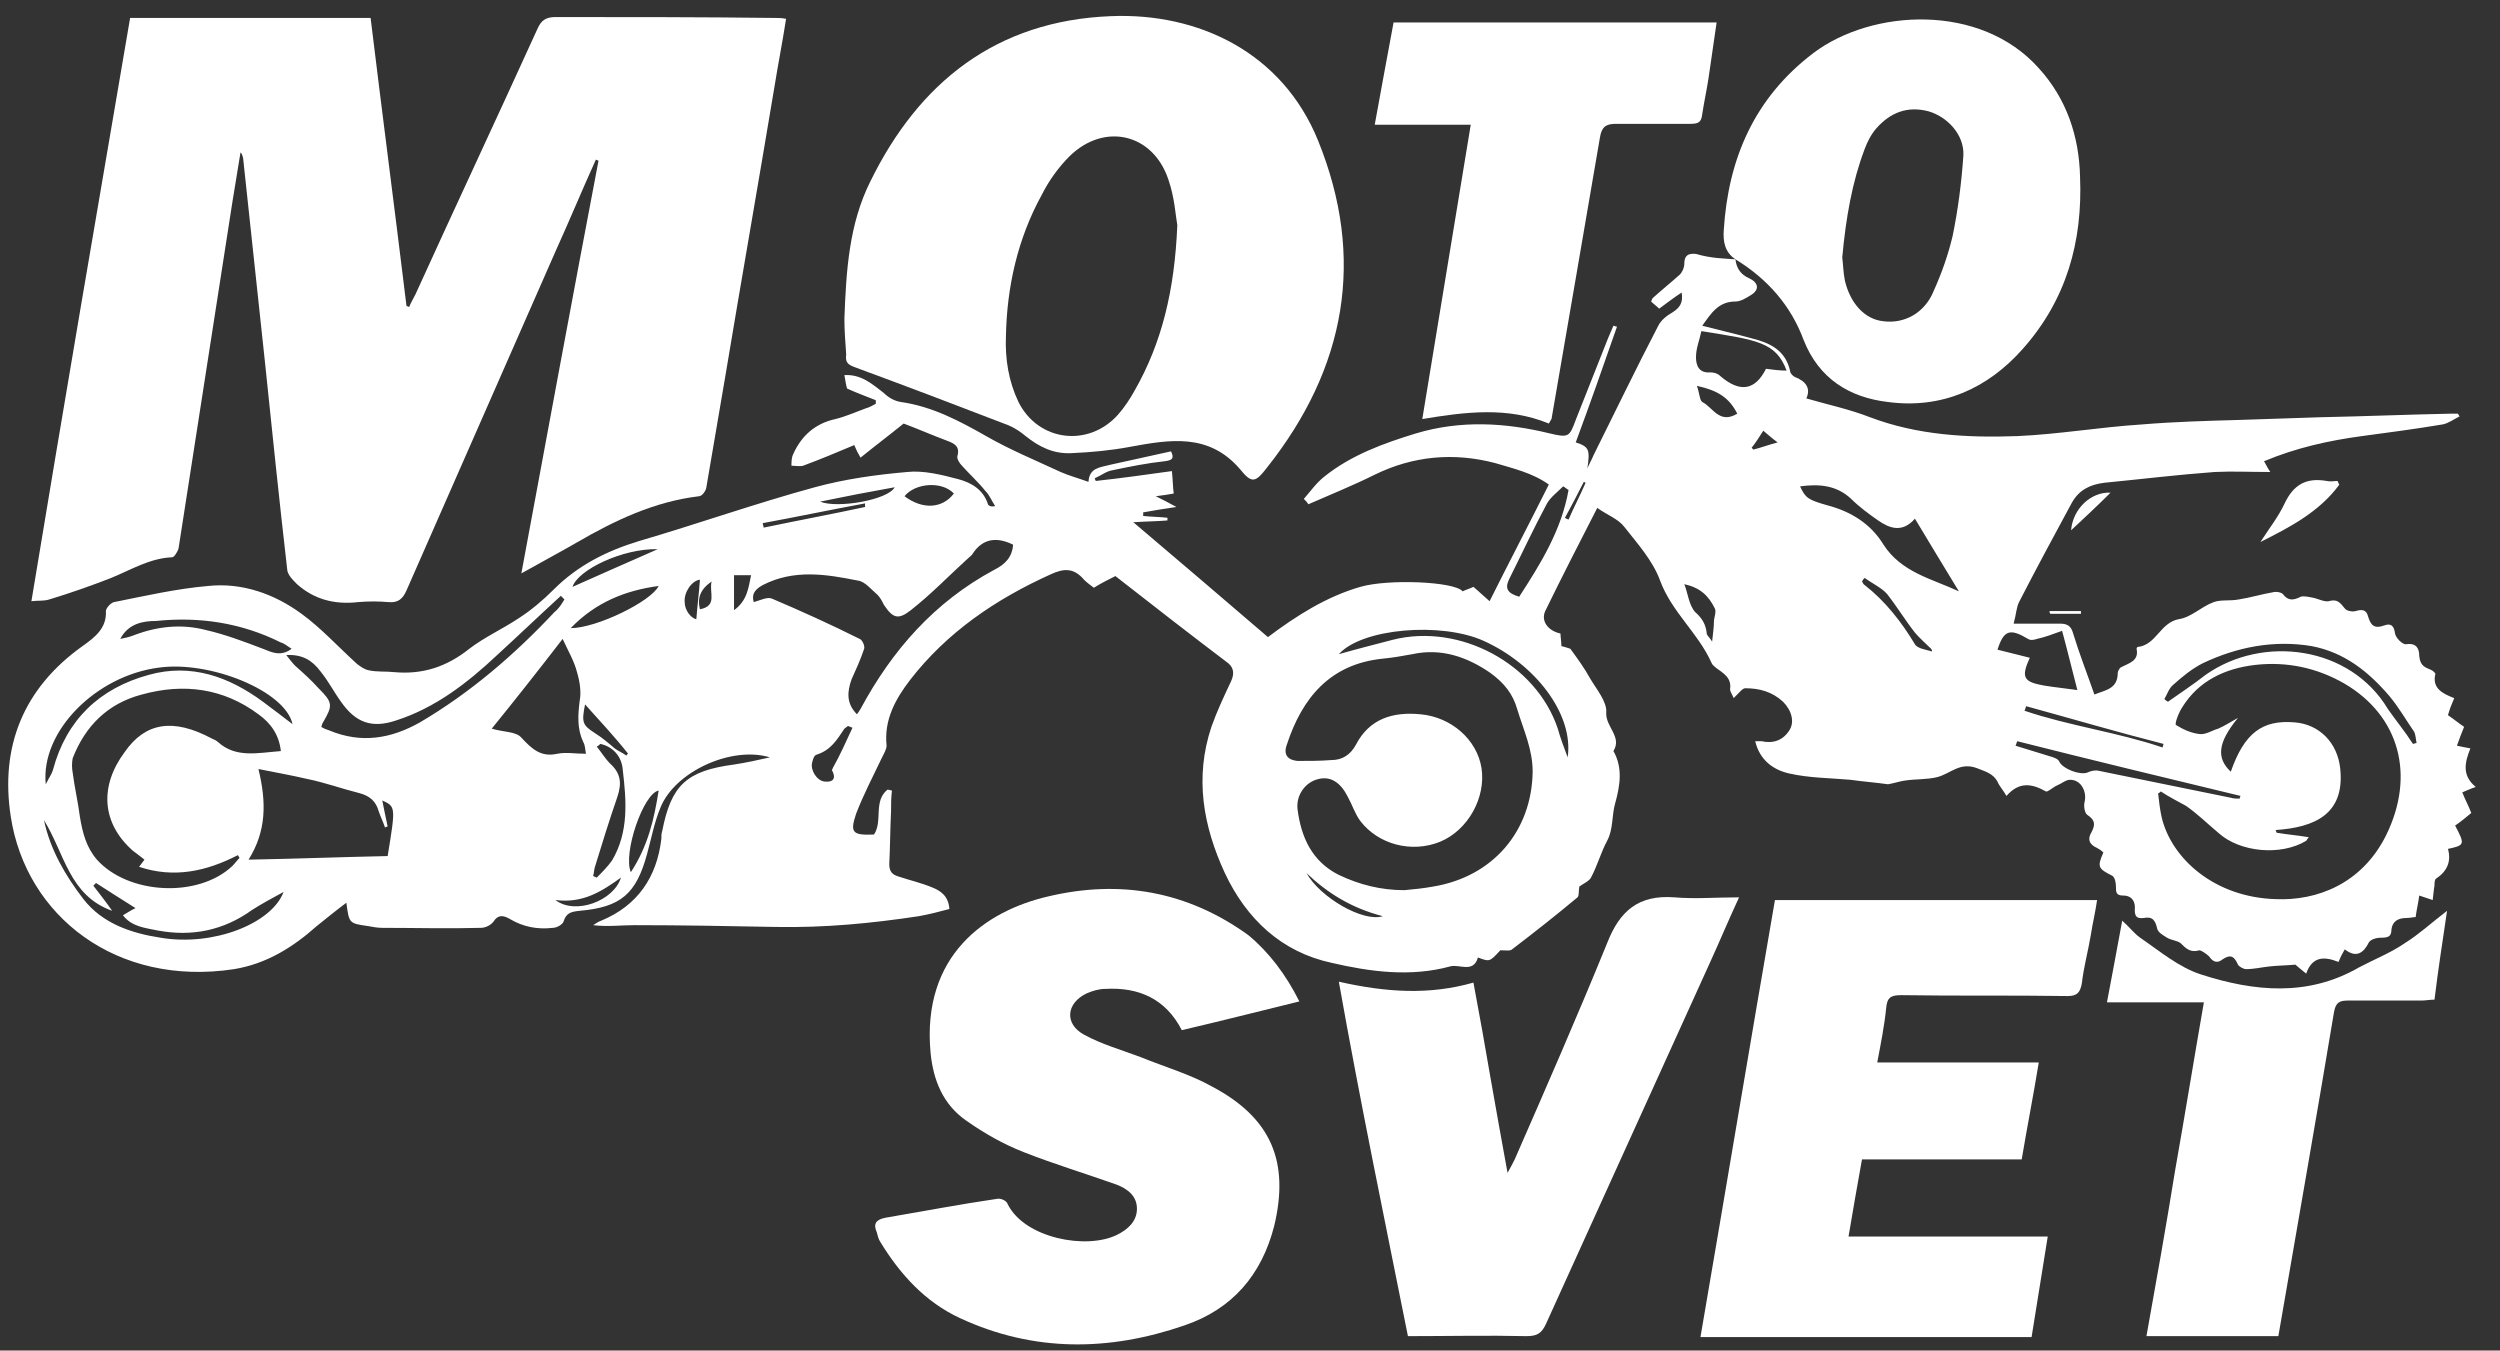
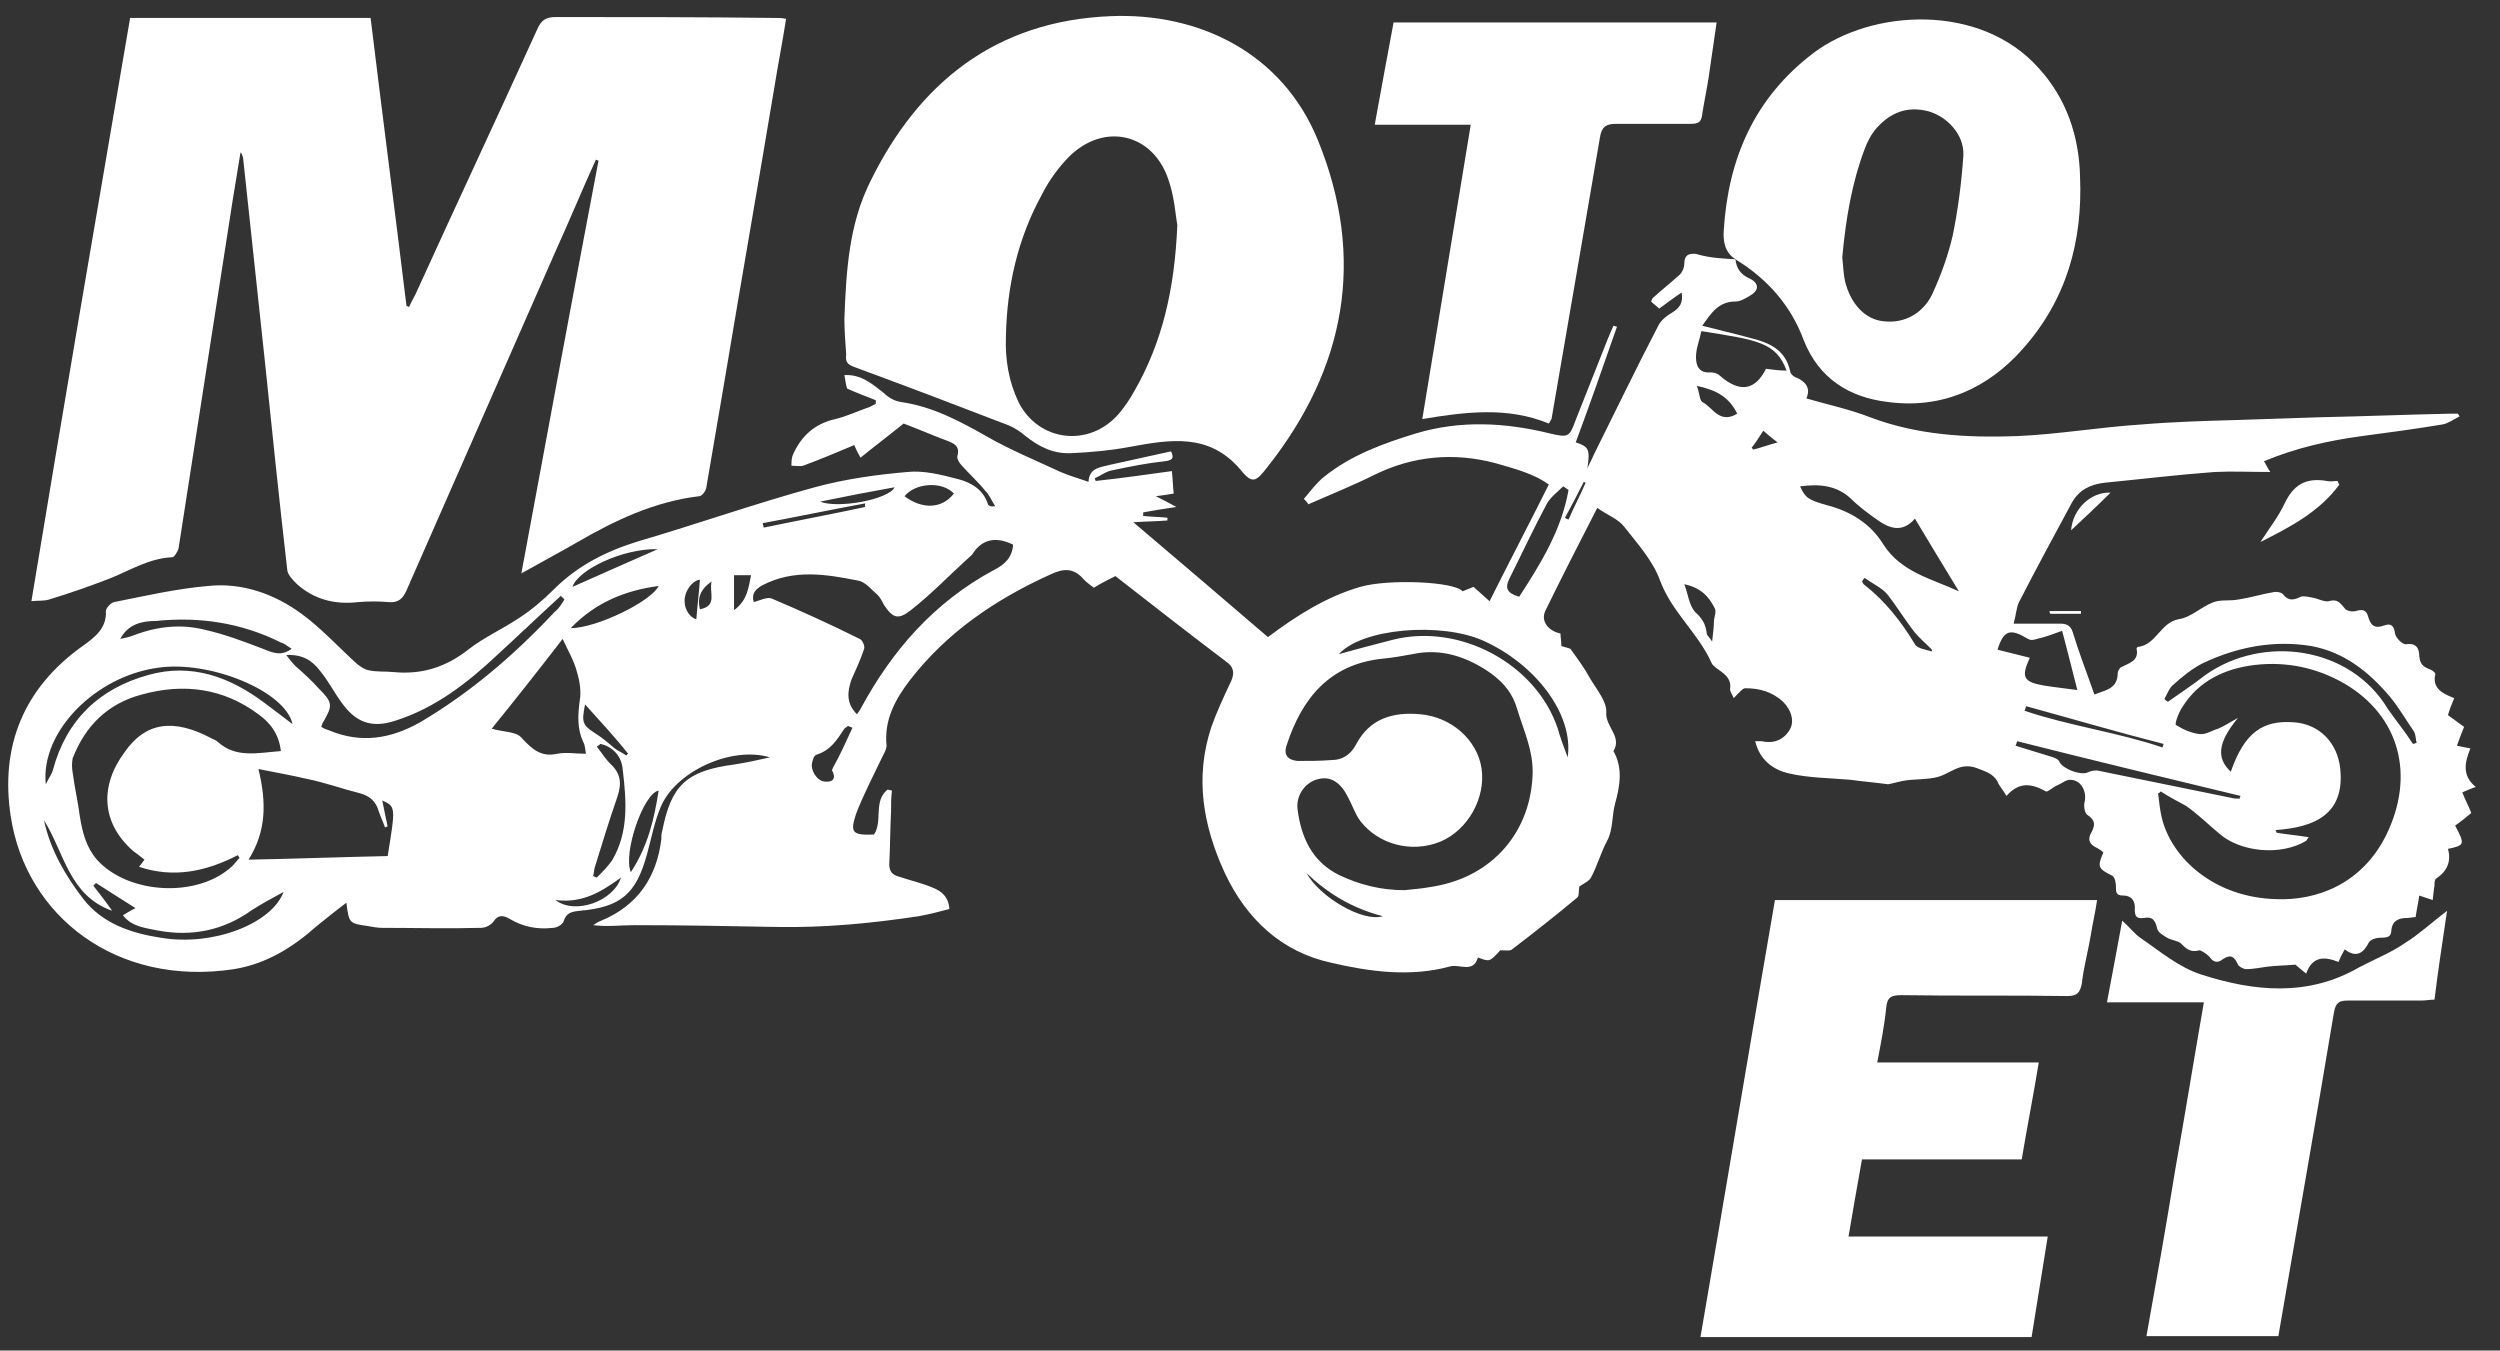
<svg xmlns="http://www.w3.org/2000/svg" version="1.1" id="Layer_1" x="0px" y="0px" viewBox="0 0 278.6 150.5" style="enable-background:new 0 0 278.6 150.5;" xml:space="preserve">
  <rect x="0" y="0" width="278.6" height="150.5" fill="#333333" stroke="none" />
  <style type="text/css">
	.st0{fill:#FFFFFF;}
</style>
  <g id="LOGO_WHITE">
    <path class="st0" d="M193.4,28.9c0.1,1,0.6,1.7,1.5,2.1c1.1,0.5,1.2,1.3,0.2,1.9c-0.5,0.3-1.1,0.7-1.7,0.7c-1.9,0-2.7,1.3-3.7,2.7   c1.9,0.5,3.7,0.9,5.5,1.4c2,0.5,3.8,1.3,4.3,3.7c0,0.2,0.3,0.5,0.5,0.6c1.3,0.5,1.8,1.3,1.3,2.4c2.4,0.7,4.8,1.2,7.1,2.1   c5.3,2,10.8,2.3,16.4,2.1c4.6-0.2,9.2-1,13.9-1.3c3.6-0.3,7.2-0.4,10.8-0.5c3-0.1,6-0.2,9-0.3c4.9-0.1,9.7-0.3,14.6-0.4   c0.3,0,0.5,0,0.8,0c0.1,0.1,0.1,0.2,0.2,0.3c-0.6,0.3-1.3,0.8-1.9,0.9c-3,0.5-6,0.9-9,1.3c-3.7,0.5-7.3,1.3-10.9,2.8   c0.2,0.3,0.3,0.6,0.7,1.2c-2.3,0-4.2-0.1-6.2,0c-4.1,0.3-8.2,0.8-12.3,1.2c-1.6,0.2-2.8,0.8-3.6,2.2c-2,3.7-4,7.4-5.9,11.1   c-0.3,0.6-0.3,1.3-0.6,2.4c1.9,0,3.6,0,5.2,0c0.8,0,1.2,0.3,1.4,1c0.7,2.3,1.6,4.6,2.4,6.9c1.2-0.5,2.6-0.6,2.6-2.4   c0-0.2,0.2-0.5,0.3-0.6c0.9-0.5,2.1-0.7,1.8-2.1c0-0.1,0.1-0.2,0.1-0.2c2.1-0.2,2.5-2.7,4.6-3.1c1.4-0.2,2.5-1.4,3.9-1.9   c0.8-0.3,1.8-0.1,2.8-0.3c1.3-0.2,2.6-0.6,3.8-0.8c0.4-0.1,0.9,0,1.1,0.2c0.6,0.8,1.2,0.7,2,0.3c0.3-0.1,0.8,0,1.3,0.1   c0.6,0.1,1.3,0.5,1.8,0.4c1-0.3,1.3,0.2,1.8,0.8c0.2,0.3,0.9,0.4,1.2,0.3c0.7-0.2,1.2-0.2,1.4,0.6c0.3,1,0.7,1.4,1.8,1   c0.8-0.3,1.1,0.1,1.2,0.9c0.1,0.5,0.8,1.2,1.2,1.2c1.2-0.2,1.5,0.5,1.5,1.3c0.1,0.9,0.4,1.2,1.2,1.5c0.3,0.1,0.6,0.4,0.6,0.5   c-0.4,1.6,0.8,2.2,2.1,2.7c-0.3,0.7-0.5,1.2-0.7,1.9c0.6,0.4,1.2,0.9,1.8,1.3c-0.3,0.7-0.5,1.3-0.8,2.1c0.5,0.1,0.9,0.2,1.5,0.3   c-0.6,1.5-1,3,0.6,4.3c-0.6,0.2-1,0.4-1.5,0.6c0.3,0.8,0.7,1.5,1,2.3c-0.6,0.5-1.2,1-1.8,1.4c1.1,2.1,1.1,2.2-0.8,2.6   c0.4,1.4-0.1,2.5-1.3,3.3c-0.2,0.1-0.2,0.5-0.2,0.8c-0.1,0.5-0.1,0.9-0.2,1.6c-0.6-0.2-0.9-0.3-1.5-0.5c-0.1,0.8-0.3,1.6-0.4,2.4   c-0.3,0-0.6,0.1-1,0.1c-1,0-1.6,0.4-1.7,1.3c0,0.8-0.4,0.9-1.2,0.9c-0.5,0-1.1,0.2-1.3,0.5c-0.6,1.2-1.4,1.8-2.7,0.8   c-0.3,0.5-0.5,0.9-0.7,1.4c-1.5-0.6-2.9-0.7-3.6,1.3c-0.6-0.5-1-0.8-1.2-1c-1.1,0.1-2,0.1-2.9,0.2c-0.9,0.1-1.7,0.3-2.6,0.3   c-0.3,0-0.8-0.3-0.9-0.5c-0.4-0.9-0.8-1.2-1.7-0.6c-0.6,0.5-1.1,0.3-1.5-0.3c-0.3-0.3-0.9-0.7-1.1-0.7c-1,0.3-1.5-0.2-2.1-0.8   c-0.4-0.3-1-0.3-1.5-0.6c-0.5-0.3-1-0.6-1.1-1c-0.2-0.9-0.5-1.4-1.5-1.2c-0.8,0.1-1-0.2-1-0.9c0.1-0.9-0.3-1.6-1.3-1.6   c-0.8,0-0.8-0.4-0.8-1c0-0.4-0.1-1-0.4-1.2c-1.6-0.8-1.7-1-1-2.6c-0.2-0.2-0.5-0.4-0.7-0.5c-0.9-0.4-1.1-1-0.6-1.8   c0.4-0.8,0.4-1.3-0.5-1.9c-0.3-0.2-0.4-1-0.3-1.4c0.3-1.2-0.4-2.5-1.6-2.5c-0.5,0-0.9,0.4-1.4,0.6c-0.5,0.2-1.1,0.8-1.3,0.7   c-1.6-0.9-3-1.1-4.4,0.5c-0.4-0.7-0.8-1.1-1-1.6c-0.5-0.9-1.3-1.1-2.3-1.5c-1.9-0.7-2.9,0.6-4.4,1c-1.2,0.3-2.5,0.2-3.7,0.4   c-0.6,0.1-1.2,0.3-1.8,0.4c-1.4-0.2-2.8-0.3-4.2-0.5c-2.3-0.2-4.6-0.2-6.8-0.7c-1.8-0.4-3.3-1.5-3.8-3.6c0.3,0,0.5,0,0.7,0   c1.3,0.3,2.4-0.1,3.1-1.2c0.6-0.9,0.3-2.2-0.7-3.2c-1.2-1.1-2.6-1.5-4.2-1.5c-0.3,0-0.6,0.4-1.3,1.1c-0.1-0.3-0.4-0.7-0.4-1   c0.2-1.3-0.8-1.8-1.6-2.4c-0.2-0.2-0.4-0.3-0.5-0.6c-1.5-3.3-4.4-5.6-5.7-9.1c-0.8-2.2-2.5-4.1-4-6c-0.7-0.9-1.9-1.3-3-2.1   c-2.1,4.1-4,7.8-5.8,11.5c-0.5,1.1,0.3,2.2,1.7,2.5c0,0.4,0.1,0.8,0.1,1.4c0.4,0.1,0.7,0.2,1,0.3c0.8,1.1,1.6,2.2,2.2,3.3   c0.7,1.2,1.9,2.6,1.8,3.8c-0.1,1.6,1.8,2.7,0.8,4.3c1.1,1.9,0.7,4,0.2,5.8c-0.4,1.4-0.2,2.9-0.9,4.2c-0.7,1.3-1.1,2.8-1.8,4.1   c-0.2,0.4-0.9,0.7-1.3,1c-0.1,0.5,0,1-0.2,1.2c-2.4,2-4.8,3.9-7.3,5.8c-0.2,0.2-0.7,0.1-1.3,0.1c-1.2,1.3-1.2,1.3-2.5,0.8   c-0.5,1.8-2.1,0.7-3.1,1c-4.4,1.2-8.9,0.6-13.2-0.4c-5.6-1.2-9.5-4.9-11.9-10c-2.4-5.2-3.4-10.6-1.5-16.3c0.6-1.7,1.4-3.4,2.2-5.1   c0.4-0.9,0.3-1.6-0.6-2.2c-4.1-3.1-8.2-6.3-12.3-9.5c-0.8,0.4-1.6,0.8-2.4,1.3c-0.4-0.3-0.8-0.6-1.1-0.9c-1.1-1.3-2.2-1.3-3.7-0.6   c-6.2,2.8-11.6,6.5-15.7,11.8c-1.6,2.1-2.9,4.4-2.6,7.3c0,0.4-0.3,0.9-0.5,1.3c-1,2.1-2.1,4.2-2.9,6.3c-0.7,2.1-0.4,2.4,2,2.3   c1-1.5-0.1-3.7,1.5-5c0.2,0,0.4,0.1,0.5,0.1c-0.1,0.8-0.1,1.5-0.1,2.3c-0.1,2-0.1,4-0.2,5.9c0,0.9,0.4,1.2,1.1,1.4   c1.2,0.4,2.5,0.7,3.7,1.2c1,0.4,1.8,1,1.9,2.4c-1.1,0.3-2.3,0.6-3.4,0.8c-5.3,0.8-10.5,1.3-15.9,1.2c-5.3-0.1-10.5-0.2-15.8-0.2   c-1.5,0-3,0.2-4.6,0c0.3-0.2,0.6-0.4,0.9-0.5c4.1-1.7,6.2-4.9,6.7-9.1c0-0.3,0-0.6,0.1-0.9c1-5.1,2.7-6.7,8-7.4   c1.3-0.2,2.7-0.5,4-0.8c-4.3-1.3-10.6,1.6-12.2,5.6c-0.7,1.7-1,3.4-1.5,5.2c-1.2,4.4-2.9,5.9-7.5,6.3c-0.9,0.1-1.5,0.2-1.8,1.2   c-0.1,0.3-0.7,0.7-1.2,0.7c-1.7,0.2-3.3-0.1-4.8-1c-0.7-0.4-1.3-0.5-1.8,0.3c-0.3,0.4-0.9,0.7-1.4,0.7c-3.7,0.1-7.3,0-11,0   c-0.5,0-1.1-0.1-1.6-0.2c-2.1-0.3-2.1-0.3-2.4-2.6c-1.2,0.9-2.3,1.8-3.3,2.6c-2.7,2.4-5.6,4.2-9.2,4.8c-13.1,2-23.2-5.9-24.9-17   c-1.2-7.8,1.4-14.3,8-19c1.4-1,2.7-2,2.6-3.9c0-0.3,0.5-0.9,0.9-1c3.5-0.7,7-1.5,10.5-1.8c3.8-0.4,7.4,0.9,10.4,3.1   c2.2,1.6,4.1,3.7,6.2,5.6c0.4,0.3,0.8,0.6,1.3,0.7c0.9,0.2,1.9,0.1,2.8,0.2c3.2,0.3,5.9-0.6,8.4-2.6c1.7-1.3,3.7-2.2,5.5-3.4   c1.4-0.9,2.7-2,3.9-3.2c2.7-2.7,5.9-4.3,9.5-5.4c6.5-1.9,13-4.2,19.6-6c3.3-0.9,6.8-1.4,10.3-1.7c1.8-0.2,3.8,0.3,5.7,0.8   c1.5,0.4,2.8,1.2,3.3,2.8c0.1,0.2,0.4,0.3,0.8,0.2c-0.4-0.6-0.6-1.2-1.1-1.7c-0.8-1-1.8-1.9-2.6-2.8c-0.3-0.3-0.6-0.8-0.5-1.1   c0.3-1.1-0.4-1.4-1.2-1.7c-1.6-0.6-3.2-1.3-4.8-1.9c-1.6,1.3-3.2,2.5-4.8,3.8c-0.3-0.5-0.5-0.9-0.7-1.4c-1.9,0.8-3.8,1.6-5.7,2.3   c-0.4,0.1-0.9,0-1.3,0c0-0.4,0-0.9,0.2-1.3c0.9-2,2.4-3.4,4.7-3.9c1.2-0.3,2.3-0.8,3.4-1.2c0.4-0.1,0.7-0.3,1.1-0.5   c0-0.1,0-0.3,0-0.4c-1-0.4-2.1-0.8-3.2-1.3c-0.1-0.3-0.2-0.9-0.3-1.5c1.9-0.1,3.1,1,4.4,2c0.5,0.5,1.2,0.9,1.9,1   c3.5,0.5,6.5,2.1,9.5,3.8c2.6,1.5,5.5,2.7,8.3,4c0.9,0.4,2,0.7,3.1,1.1c0.1-1.6,1.3-1.6,2.4-1.9c2.3-0.5,4.5-1,6.8-1.5   c0.4,0.8,0.1,1-0.7,1.1c-1.9,0.2-3.9,0.6-5.8,1c-0.7,0.1-1.3,0.6-2,0.9c0,0.1,0.1,0.2,0.1,0.3c2.8-0.3,5.6-0.7,8.5-1.1   c0.1,1,0.1,1.7,0.2,2.5c-0.6,0.1-1.1,0.2-2,0.3c0.8,0.4,1.4,0.7,2.3,1.2c-1.4,0.2-2.6,0.4-3.7,0.6c0,0.1,0,0.3,0,0.4   c0.9,0.1,1.8,0.1,2.7,0.2c0,0.1,0,0.2,0,0.3c-1.1,0.1-2.3,0.1-3.8,0.2c5.2,4.4,10.1,8.6,15,12.8c3.2-2.4,6.5-4.5,10.3-5.6   c3.1-0.9,10.5-0.6,11.4,0.5c0.4-0.2,0.8-0.3,1.2-0.5c0.6,0.5,1.1,1,1.8,1.6c2.2-4.4,4.4-8.6,6.6-13c-1.8-1.3-4-1.8-6-2.4   c-4.6-1.2-9.1-0.8-13.4,1.3c-2.4,1.2-4.9,2.2-7.4,3.3c-0.1-0.2-0.3-0.4-0.5-0.6c0.7-0.8,1.4-1.8,2.3-2.5c3-2.4,6.6-3.7,10.2-4.8   c5-1.5,10-1.2,14.9,0c2.1,0.5,2.2,0.4,2.9-1.5c1.2-3,2.4-6.1,3.6-9.1c0.2-0.5,0.4-0.9,0.6-1.4c0.1,0,0.2,0.1,0.4,0.1   c-1.5,4.3-3,8.6-4.6,12.9c1.5,0.5,1.6,0.8,1.3,2.9c0.2-0.5,0.5-1,0.7-1.5c2.4-4.8,4.7-9.6,7.2-14.4c0.3-0.6,0.9-1.1,1.6-1.5   c0.8-0.5,1.2-1.1,1-2.2c-0.9,0.6-1.7,1.2-2.5,1.8c-0.3-0.3-0.6-0.5-0.9-0.8c0.1-0.2,0.1-0.3,0.2-0.4c1-0.9,2-1.7,3-2.6   c0.3-0.3,0.5-0.8,0.5-1.2c0-0.9,0.4-1.2,1.3-1.1C190.7,28.8,192.1,28.8,193.4,28.9L193.4,28.9z M156.5,99.2   c1.1-0.1,2.1-0.2,3.2-0.4c6.7-1.1,11-6.2,11.1-12.8c0-2.5-1-4.6-1.7-6.9c-0.5-1.8-1.5-3-3-4.1c-2.6-1.8-5.5-2.8-8.7-2.1   c-1.1,0.2-2.2,0.4-3.3,0.5c-5.9,0.6-9,4.4-10.7,9.6c-0.4,1.1,0.1,1.7,1.2,1.8c1.3,0,2.5,0,3.8-0.1c1.2,0,2.1-0.6,2.7-1.7   c1.5-2.9,4.1-3.7,7.2-3.4c3.4,0.3,6.3,2.8,6.8,6c0.5,3.3-1.5,6.9-4.6,8.2c-3.2,1.3-6.9,0.3-8.9-2.3c-0.6-0.8-0.9-1.8-1.4-2.7   c-0.8-1.6-1.9-2.3-3.2-2c-1.5,0.3-2.6,1.8-2.4,3.4c0.4,3.1,1.6,5.8,4.6,7.3C151.5,98.6,153.9,99.2,156.5,99.2z M240.8,88.2   c-0.1,0.1-0.2,0.2-0.3,0.2c0.1,0.9,0.2,1.8,0.4,2.7c1.1,4.6,5.9,8.9,12.7,9.1c4.6,0.2,9.6-1.7,12.3-7.1c3.3-6.7,1.5-13.3-4.6-16.9   c-3.1-1.8-6.5-2.5-10-2.1c-3.4,0.4-6.3,1.8-8.1,4.7c-0.4,0.6-0.9,1.9-0.7,2c0.8,0.5,1.7,0.9,2.6,1c0.7,0.1,1.4-0.4,2.1-0.6   c0.7-0.3,1.3-0.7,2.2-1.2c-2.3,2.8-2.4,4.5-0.8,6c1.5-4.3,3.5-5.8,7.1-5.5c2.7,0.2,4.8,2.2,5.1,5.2c0.5,5-2.8,6.5-7.2,6.8   c0,0.1,0.1,0.2,0.1,0.3c1.2,0.2,2.4,0.3,3.6,0.5c-0.2,0.2-0.2,0.3-0.3,0.4c-2.8,1.7-7.4,1.3-9.8-0.9c-1.2-1-2.3-2.1-3.6-3   C242.7,89.3,241.7,88.8,240.8,88.2z M31.3,83.7c-0.2-1.8-1.1-3.1-2.5-4.1c-3.9-2.9-8.3-3.5-13-2.2c-3.8,1-6.3,3.5-7.7,7.1   C8,85,8,85.6,8.1,86.1c0.2,1.6,0.6,3.3,0.8,4.9c0.3,1.8,0.7,3.4,1.9,4.8c3.5,3.9,11.3,4.3,15.1,0.7c0.3-0.3,0.5-0.6,0.8-0.9   c-0.1-0.1-0.1-0.2-0.2-0.3c-3.5,1.8-7.1,2.6-11,1.3c0.2-0.3,0.4-0.5,0.6-0.8c-0.5-0.4-0.9-0.7-1.3-1c-3.4-3-3.8-7.1-0.9-11   c2.3-3.3,5.4-3.8,9.7-1.5c0.2,0.1,0.5,0.2,0.7,0.4C26.3,84.5,28.7,83.9,31.3,83.7z M112.9,60.7c-1.8-0.9-3.4-0.7-4.5,1   c-0.1,0.2-0.3,0.3-0.5,0.5c-2.1,1.9-4.1,4-6.4,5.8c-1.4,1.1-2,0.9-3-0.6c-0.2-0.4-0.4-0.8-0.7-1.1c-0.7-0.6-1.4-1.5-2.2-1.6   c-3.5-0.7-7.1-1.3-10.6,0.5c-1.1,0.6-1.2,1.2-1,1.9c0.7-0.2,1.5-0.6,2-0.4c3.3,1.4,6.6,2.9,9.8,4.5c0.3,0.1,0.6,0.8,0.5,1.1   c-0.4,1.2-0.9,2.3-1.4,3.4c-0.5,1.4-0.6,2.7,0.6,3.9c0.2-0.3,0.3-0.4,0.4-0.6c3.5-6.5,8.2-11.9,14.9-15.5   C112,62.9,112.8,62.1,112.9,60.7z M43.2,92.1c-0.1,0-0.2,0.1-0.3,0.1c-0.2-0.6-0.5-1.2-0.7-1.8c-0.3-1.1-1-1.7-2.1-2   c-2-0.5-3.9-1.2-5.9-1.6c-1.7-0.4-3.4-0.7-5.4-1.1c0.9,3.7,0.9,6.9-1.1,10.1c5.4-0.1,10.5-0.3,15.5-0.4c0.9-5.5,0.9-5.5-0.6-6.2   C42.8,90.2,43,91.2,43.2,92.1z M62.7,71.2c-2.7,3.5-5.3,6.8-7.9,10c1.3,0.4,2.7,0.3,3.3,1c1.2,1.3,2.2,2.2,4,1.8c1-0.2,2,0,3.2,0   c-0.1-0.5-0.1-1-0.3-1.3c-0.7-1.5-0.6-3-0.4-4.6c0.2-1,0-2.2-0.3-3.2C64,73.7,63.3,72.5,62.7,71.2z M62.9,66.8   c-0.1-0.1-0.2-0.2-0.4-0.4c-2.4,2.2-4.7,4.4-7.1,6.6c-3.3,3.1-6.9,5.9-11.3,7.3c-2.7,0.9-4.5,0.2-6.1-2.1c-0.8-1.1-1.4-2.3-2.3-3.4   c-0.9-1.2-2-1.9-3.8-1.8c0.4,0.5,0.7,0.9,1,1.2c0.9,0.8,1.8,1.6,2.6,2.5c1.6,1.6,1.6,1.9,0.5,3.8c-0.1,0.1-0.1,0.3-0.2,0.5   c0.3,0.2,0.6,0.3,0.9,0.4c3.6,1.5,6.9,0.9,10.1-0.9c5.6-3.3,10.5-7.5,15-12.3C62.3,67.8,62.6,67.3,62.9,66.8z M200.6,54.2   c0.6,1.3,0.9,1.5,3,2.1c2.7,0.7,4.9,2.1,6.3,4.4c2,3.1,5.4,3.8,8.4,5.2c-1.6-2.6-3.2-5.3-4.9-8.1c-1.4,1.6-2.8,1.1-4.1,0.2   c-1-0.7-2.1-1.5-3-2.4C204.7,54.1,202.8,53.9,200.6,54.2z M199.1,41.3c-1.2-3.2-3.3-3.4-9.5-4.4c-0.2,1-0.6,1.9-0.6,2.9   c0,0.9,0.3,1.8,1.6,1.7c0.4,0,0.8,0.1,1.1,0.4c2.2,1.9,3.9,1.6,5.1-0.8C197.6,41.2,198.3,41.3,199.1,41.3z M226.2,73.3   c-1,2.2-0.7,2.7,1.6,3.1c1.2,0.2,2.3,0.3,3.7,0.5c-0.6-2.3-1.1-4.4-1.7-6.6c-1.1,0.4-1.9,0.7-2.8,0.9c-0.3,0.1-0.7,0.2-1,0   c-2-1.2-2.7-1-3.4,1.2C223.8,72.7,225,73,226.2,73.3z M268.9,82.9c0.1,0,0.3-0.1,0.4-0.1c-0.1-0.5-0.1-1-0.3-1.3   c-0.9-1.3-1.7-2.7-2.7-3.9c-2.3-2.7-5-4.9-8.7-5.6c-4.2-0.7-8.3,0.1-12.1,1.9c-1.2,0.6-2.3,1.5-3.3,2.4c-0.5,0.4-0.7,1.1-1,1.6   c0.1,0.1,0.2,0.2,0.4,0.3c1.4-1,2.8-1.9,4.2-3c6.4-4.5,16.1-3.2,20.3,3.8C267,80.3,268,81.5,268.9,82.9z M4.9,91.4   c0.7,3.3,2.4,6.2,4.4,8.8c2.1,2.7,5.3,3.8,8.6,4.3c5.9,1,12.4-1.6,13.7-5.1c-1.3,0.7-2.4,1.3-3.5,2c-3.2,2.3-6.7,3-10.5,2.3   c-1.4-0.3-2.9-0.4-3.9-1.7c0.5-0.3,0.8-0.5,1.4-0.8c-1.6-1-3-1.9-4.4-2.8c-0.1,0.1-0.2,0.2-0.3,0.3c0.7,0.9,1.4,1.8,2.1,2.8   C7.7,99.8,7.2,95.1,4.9,91.4z M174.7,84.4c0.7-4.8-3.6-10.4-9.4-13c-4.7-2.1-13.5-1.4-16.1,1.5c2.1-0.6,4.1-1.1,6-1.6   c7.5-1.9,16,2.7,18.4,9.9C173.9,82.3,174.3,83.3,174.7,84.4z M5.1,87.4c0.4-0.8,0.7-1.2,0.8-1.6c1.5-5.6,5.2-9.1,10.7-10.6   c4.7-1.3,8.9,0.2,12.7,3c1.1,0.8,2.1,1.6,3.3,2.5c-0.8-3.7-9.2-7.1-14.9-6.3C10.7,75.3,4.5,81.5,5.1,87.4z M169.3,66.5   c2.4-3.7,4.7-7.4,5.5-11.9c-0.2-0.1-0.4-0.3-0.6-0.4c-0.6,0.6-1.4,1.2-1.8,1.9c-1.5,2.8-2.8,5.6-4.2,8.4   C167.7,65.5,167.9,66.1,169.3,66.5z M224.8,82.6c-0.1,0.2-0.1,0.4-0.2,0.5c1.3,0.4,2.6,0.8,3.9,1.2c0.4,0.1,0.9,0.3,1,0.6   c0.4,0.8,2.3,1.5,3.1,1.2c0.4-0.2,0.9-0.3,1.3-0.2c4.9,1,9.8,2,14.7,3c0.3,0.1,0.7,0.1,1,0.1c0-0.1,0-0.2,0.1-0.3   C241.4,86.7,233.1,84.7,224.8,82.6z M13.4,71.2c0.5-0.1,1-0.2,1.5-0.4c2.6-1,5.3-1.3,8-0.6c2.2,0.5,4.3,1.3,6.4,2.1   c1,0.4,2,0.9,3.2,0c-0.5-0.3-0.8-0.6-1.2-0.7c-4.4-2.2-9.1-2.9-13.9-2.4C15.9,69.2,14.3,69.5,13.4,71.2z M66.9,82.9   c-0.1,0.1-0.2,0.2-0.4,0.3c0.5,0.6,0.9,1.3,1.5,1.9c1.2,1.1,1.3,2.2,0.8,3.7c-0.9,2.6-1.7,5.2-2.5,7.8c-0.1,0.3-0.1,0.7-0.2,1   c0.1,0.1,0.2,0.1,0.4,0.2c0.6-0.6,1.2-1.2,1.7-1.9c1.9-3.2,1.6-6.7,1.2-10.1C69.3,84.3,68.3,83.2,66.9,82.9z M63.6,70   c2.9,0,9-3,9.8-4.7C69.7,65.8,66.4,67.1,63.6,70z M73.4,88.1c-1.7,0.3-4,7-3.1,9.1C72.2,94.3,72.9,91.3,73.4,88.1z M95,81.1   c-0.2-0.1-0.3-0.1-0.5-0.2c-0.1,0.1-0.3,0.2-0.4,0.3c-0.8,1.2-1.5,2.4-3.1,2.9c-0.3,0.1-0.4,0.5-0.5,0.9c-0.2,0.8,0.5,2,1.4,2.1   c1,0.1,1.3-0.4,0.8-1.3c0,0,0.1-0.1,0.1-0.2C93.6,84.2,94.3,82.6,95,81.1z M187.7,65.1c0.4,1,0.5,2.3,1.2,3.1   c0.8,0.7,1.2,1.4,1.3,2.4c0,0.2,0.3,0.4,0.6,0.9c0.1-1,0.2-1.6,0.2-2.2c0-0.5,0.3-1.1,0.1-1.5C190.4,66.4,189.5,65.5,187.7,65.1z    M106.3,55c-1.3-1.4-4.3-1.2-5.5,0.3C102.8,56.8,105,56.7,106.3,55z M215.3,72.6c0-0.1,0-0.2-0.1-0.3c-0.6-0.6-1.3-1.2-1.8-1.8   c-1.1-1.4-2-2.9-3.1-4.3c-0.6-0.7-1.7-1.2-2.5-1.8c-0.1,0.1-0.2,0.2-0.3,0.4c0.1,0.1,0.1,0.3,0.3,0.4c2.3,1.8,4.1,4.1,5.6,6.6   C213.7,72.3,214.7,72.4,215.3,72.6z M73.3,61.2c-3.9-0.1-8.9,2.3-9.5,4.2C66.7,64.1,69.9,62.7,73.3,61.2z M225.8,78.7   c-0.1,0.2-0.1,0.4-0.2,0.5c5,1.7,10.4,2.4,15.4,4.1c0-0.1,0.1-0.3,0.1-0.4C236,81.6,230.9,80.1,225.8,78.7z M193.6,46.1   c-0.9-1.8-2.2-2.6-4.5-3.1c0.3,0.8,0.3,1.6,0.6,1.8C190.9,45.4,191.6,47.3,193.6,46.1z M65.2,78.5c-0.4,2-0.3,2.3,1.1,3.2   c0.8,0.5,1.5,1.1,2.2,1.7c0.4,0.3,0.9,0.5,1.3,0.8c0.1-0.1,0.1-0.2,0.2-0.2C68.5,82.1,66.9,80.4,65.2,78.5z M99.7,54.3   c-2.8,0.5-5.4,1-8.3,1.6C93.3,56.7,99,55.7,99.7,54.3z M61.9,100.3c2.2,1.7,6.5,0.1,7.3-2.5C67.1,99.3,65,100.7,61.9,100.3z    M145.6,97.3c1.5,2.7,6.3,5.5,8.5,4.8C150.6,101.2,147.9,99.5,145.6,97.3z M81.8,64.1c0,1.3,0,2.4,0,3.9c1.5-1.1,1.6-2.5,1.9-3.9   C83,64.1,82.5,64.1,81.8,64.1z M96.4,56.5c0-0.1,0-0.3,0-0.4c-3.8,0.7-7.6,1.5-11.4,2.2c0,0.2,0.1,0.3,0.1,0.5   C88.9,58,92.7,57.3,96.4,56.5z M78,64.6c-0.9,0.1-1.8,1.4-1.7,2.5c0,0.9,0.7,1.8,1.3,1.9C77.7,67.6,77.9,66.1,78,64.6z M78,67.9   c2-0.4,1-1.8,1.3-3.1C78,65.7,77.7,66.7,78,67.9z M196.5,48c-0.5,0.8-0.9,1.4-1.3,1.9c0.1,0.1,0.1,0.1,0.2,0.2   c0.8-0.2,1.6-0.5,2.7-0.8C197.4,48.8,197,48.4,196.5,48z M174.4,57.7c0.1,0.1,0.2,0.1,0.4,0.2c0.6-1.4,1.3-2.7,1.9-4.1   c-0.1,0-0.1-0.1-0.2-0.1C175.8,55.1,175.1,56.4,174.4,57.7z" />
    <path class="st0" d="M26.8,17c-0.3,1.8-0.6,3.7-0.9,5.5c-2,12.9-4,25.7-6,38.6c-0.1,0.4-0.5,1-0.7,1c-2.5,0.1-4.6,1.4-6.8,2.3   c-2.3,0.9-4.6,1.7-6.9,2.4c-0.6,0.2-1.2,0.1-2,0.2C7.1,45.2,10.8,23.6,14.5,2c9,0,17.8,0,26.8,0c1.3,10.7,2.7,21.4,4,32.1   c0.1,0,0.2,0.1,0.3,0.1c0.2-0.5,0.5-1,0.7-1.4c4.5-9.9,9.1-19.7,13.6-29.6c0.4-0.9,0.9-1.3,2-1.3C70,1.9,78.2,1.9,86.4,2   c0.4,0,0.7,0,1.2,0.1c-0.4,2.6-0.9,5.1-1.3,7.6c-1.8,10.8-3.7,21.6-5.5,32.4c-0.7,4.1-1.4,8.2-2.1,12.3c-0.1,0.4-0.5,0.9-0.8,0.9   c-5,0.6-9.4,2.7-13.7,5.2c-1.9,1.1-3.8,2.1-6.1,3.4c2.9-15.6,5.7-30.8,8.6-46c-0.1,0-0.2-0.1-0.3-0.1c-1.5,3.3-2.9,6.7-4.4,10   c-5.6,12.7-11.1,25.3-16.7,38c-0.4,0.9-0.9,1.4-2,1.3c-1.1-0.1-2.3-0.1-3.4,0c-2.6,0.3-4.9-0.3-6.8-2c-0.5-0.5-1.1-1.1-1.1-1.7   c-0.9-7.8-1.7-15.6-2.5-23.3c-0.8-7.5-1.6-14.9-2.4-22.4c0-0.2-0.1-0.3-0.1-0.4C26.9,17,26.8,17,26.8,17" />
    <path class="st0" d="M94.1,35.5c0.2-5.3,0.5-10.5,2.9-15.3c5.4-11,14-17.9,26.8-18.4c9.7-0.4,19.1,4,23.1,13.9   c5.3,13.1,3.1,25.3-5.7,36.4c-1.3,1.7-1.7,1.8-3,0.2c-3.5-4.1-7.9-3.3-12.3-2.5c-2.1,0.4-4.3,0.6-6.5,0.7c-2,0.1-3.6-0.7-5.1-1.9   c-0.6-0.5-1.2-0.9-1.9-1.2c-5.7-2.2-11.5-4.4-17.2-6.5c-0.8-0.3-1-0.6-0.9-1.4C94.2,38.1,94.1,36.8,94.1,35.5 M131.2,25.1   c-0.2-1.1-0.3-3.1-1-5.1c-1.7-5.1-7.1-6.4-11-2.6c-1.2,1.2-2.3,2.7-3.1,4.3c-2.7,4.9-3.9,10.3-4,15.8c-0.1,2.5,0.3,5,1.4,7.3   c2.2,4.4,7.8,5.1,11.1,1.4c0.7-0.8,1.3-1.7,1.8-2.6C129.5,38.2,130.9,32.3,131.2,25.1z" />
-     <path class="st0" d="M144.8,111.6c-4.5,1.1-8.8,2.2-13.1,3.2c-1.8-3.5-4.8-4.8-8.5-4.6c-0.7,0-1.4,0.2-2.1,0.5   c-2.3,1.1-2.5,3.4-0.3,4.6c2,1.1,4.2,1.7,6.3,2.5c2.7,1.1,5.5,1.9,8,3.3c6.6,3.5,8.6,8.4,6.9,15.5c-1.4,5.5-4.7,9.3-10,11.1   c-8.4,2.9-16.8,3-25-0.8c-3.9-1.8-6.7-4.9-8.9-8.5c-0.2-0.3-0.3-0.7-0.4-1.1c-0.4-0.9-0.1-1.4,1-1.6c4.1-0.7,8.3-1.5,12.4-2.1   c0.4-0.1,1.1,0.2,1.2,0.6c1.9,3.8,8.8,5.1,12.2,3.4c1.2-0.6,2.2-1.5,2.2-2.9c0-1.4-1-2.2-2.3-2.7c-3.4-1.2-7-2.3-10.3-3.6   c-2.3-0.9-4.4-2.1-6.4-3.5c-2.6-1.8-3.7-4.5-4-7.6c-1-10.9,6.2-15.8,13.1-17.4c8-1.9,15.5-0.6,22.3,4.3   C141.4,106.1,143.3,108.6,144.8,111.6" />
    <path class="st0" d="M197.8,100.3c12,0,23.9,0,35.9,0c-0.2,1.4-0.5,2.6-0.7,3.9c-0.3,1.8-0.8,3.6-1,5.4c-0.2,1-0.5,1.4-1.6,1.4   c-6.2-0.1-12.3,0-18.5-0.1c-1.1,0-1.6,0.2-1.7,1.4c-0.2,2-0.6,4-1,6.1c6,0,11.8,0,18,0c-0.6,3.7-1.3,7.2-1.9,10.8   c-6,0-11.8,0-17.8,0c-0.5,2.8-1,5.6-1.5,8.6c7.4,0,14.8,0,22.2,0c-0.6,3.8-1.2,7.5-1.8,11.2c-12.3,0-24.5,0-36.9,0   C192.3,132.7,195,116.5,197.8,100.3" />
-     <path class="st0" d="M149.2,109.4c5.3,1.2,10.1,1.5,15,0.1c0.7,3.7,1.3,7.1,1.9,10.6c0.6,3.4,1.2,6.8,1.9,10.6   c0.4-0.7,0.6-1.1,0.8-1.5c3.5-8,7-16,10.3-24.1c1.4-3.6,3.5-5.4,7.5-5.1c2.3,0.2,4.6,0,7.2,0c-1.2,2.6-2.2,5-3.3,7.4   c-6.1,13.4-12.1,26.7-18.2,40.1c-0.5,1.1-1,1.4-2.2,1.4c-4.3-0.1-8.7,0-13.2,0C154.3,135.9,151.6,122.9,149.2,109.4" />
    <path class="st0" d="M193.4,28.9c-1.2-0.8-1.4-2-1.3-3.3c0.5-7.9,3.4-14.7,10-19.7c6.5-4.9,18.6-5.6,25.1,1.7   c3.1,3.4,4.5,7.6,4.6,12.1c0.3,7.2-1.5,13.7-6.4,19.2c-3.9,4.4-9,6.7-15,5.9c-4.3-0.5-7.7-2.6-9.4-6.9   C199.6,34.1,197,31.1,193.4,28.9L193.4,28.9 M205.3,28.7c0.1,0.7,0.1,1.6,0.3,2.6c0.6,2.5,2.2,4.3,4.3,4.5c2.3,0.3,4.6-0.9,5.6-3.4   c0.9-2,1.6-4,2.1-6.1c0.6-2.9,1-6,1.2-9c0.1-2.3-1.8-4.3-3.9-4.9c-2.3-0.6-4.2,0.1-5.8,1.9c-0.6,0.7-1,1.5-1.3,2.3   C206.4,20.3,205.7,24.3,205.3,28.7z" />
    <path class="st0" d="M172.6,47.2c-4.6-1.9-9.3-1.3-14.1-0.5c1.8-11,3.6-21.8,5.4-32.8c-3.6,0-7.1,0-10.7,0   c0.7-3.9,1.4-7.6,2.1-11.4c12,0,23.9,0,36,0c-0.3,2.1-0.6,4.2-0.9,6.2c-0.2,1.3-0.5,2.7-0.7,4c-0.1,0.9-0.4,1.1-1.3,1.1   c-2.8,0-5.5,0-8.3,0c-1.1,0-1.6,0.3-1.8,1.5c-1.8,10.5-3.6,21-5.4,31.4C172.8,46.8,172.8,46.9,172.6,47.2" />
    <path class="st0" d="M253.9,148.9c-4.9,0-9.7,0-14.7,0c1.1-6.1,2.2-12.3,3.2-18.5c1.1-6.2,2.1-12.4,3.2-18.7c-3.6,0-7.1,0-10.8,0   c0.6-3.1,1.1-5.9,1.7-9.1c0.8,0.7,1.3,1.4,2,1.9c2.2,1.5,4.3,3.3,6.8,4.1c5.9,1.9,11.9,2.5,17.6-0.8c1.7-0.9,3.5-1.6,5.1-2.7   c1.6-1,3-2.3,4.7-3.6c-0.5,3.4-1,6.6-1.4,9.9c-0.5,0-1,0.1-1.4,0.1c-2.7,0-5.5,0-8.2,0c-1,0-1.4,0.2-1.6,1.3   C258.1,124.8,256,136.7,253.9,148.9" />
    <path class="st0" d="M260.7,54c-2.2,3-5.4,4.7-8.8,6.4c0.9-1.4,2-2.8,2.7-4.3c1-2.1,2.4-2.9,4.7-2.5c0.4,0.1,0.8,0,1.2,0   C260.6,53.8,260.6,53.9,260.7,54" />
    <path class="st0" d="M235.2,54.9c-1.5,1.5-2.8,2.7-4.4,4.2C231,56.7,233,54.8,235.2,54.9" />
    <path class="st0" d="M228.4,68.1c1.2,0,2.3,0,3.5,0c0,0.1,0,0.2,0,0.3c-1.1,0-2.3,0-3.4,0C228.4,68.3,228.4,68.2,228.4,68.1" />
  </g>
</svg>